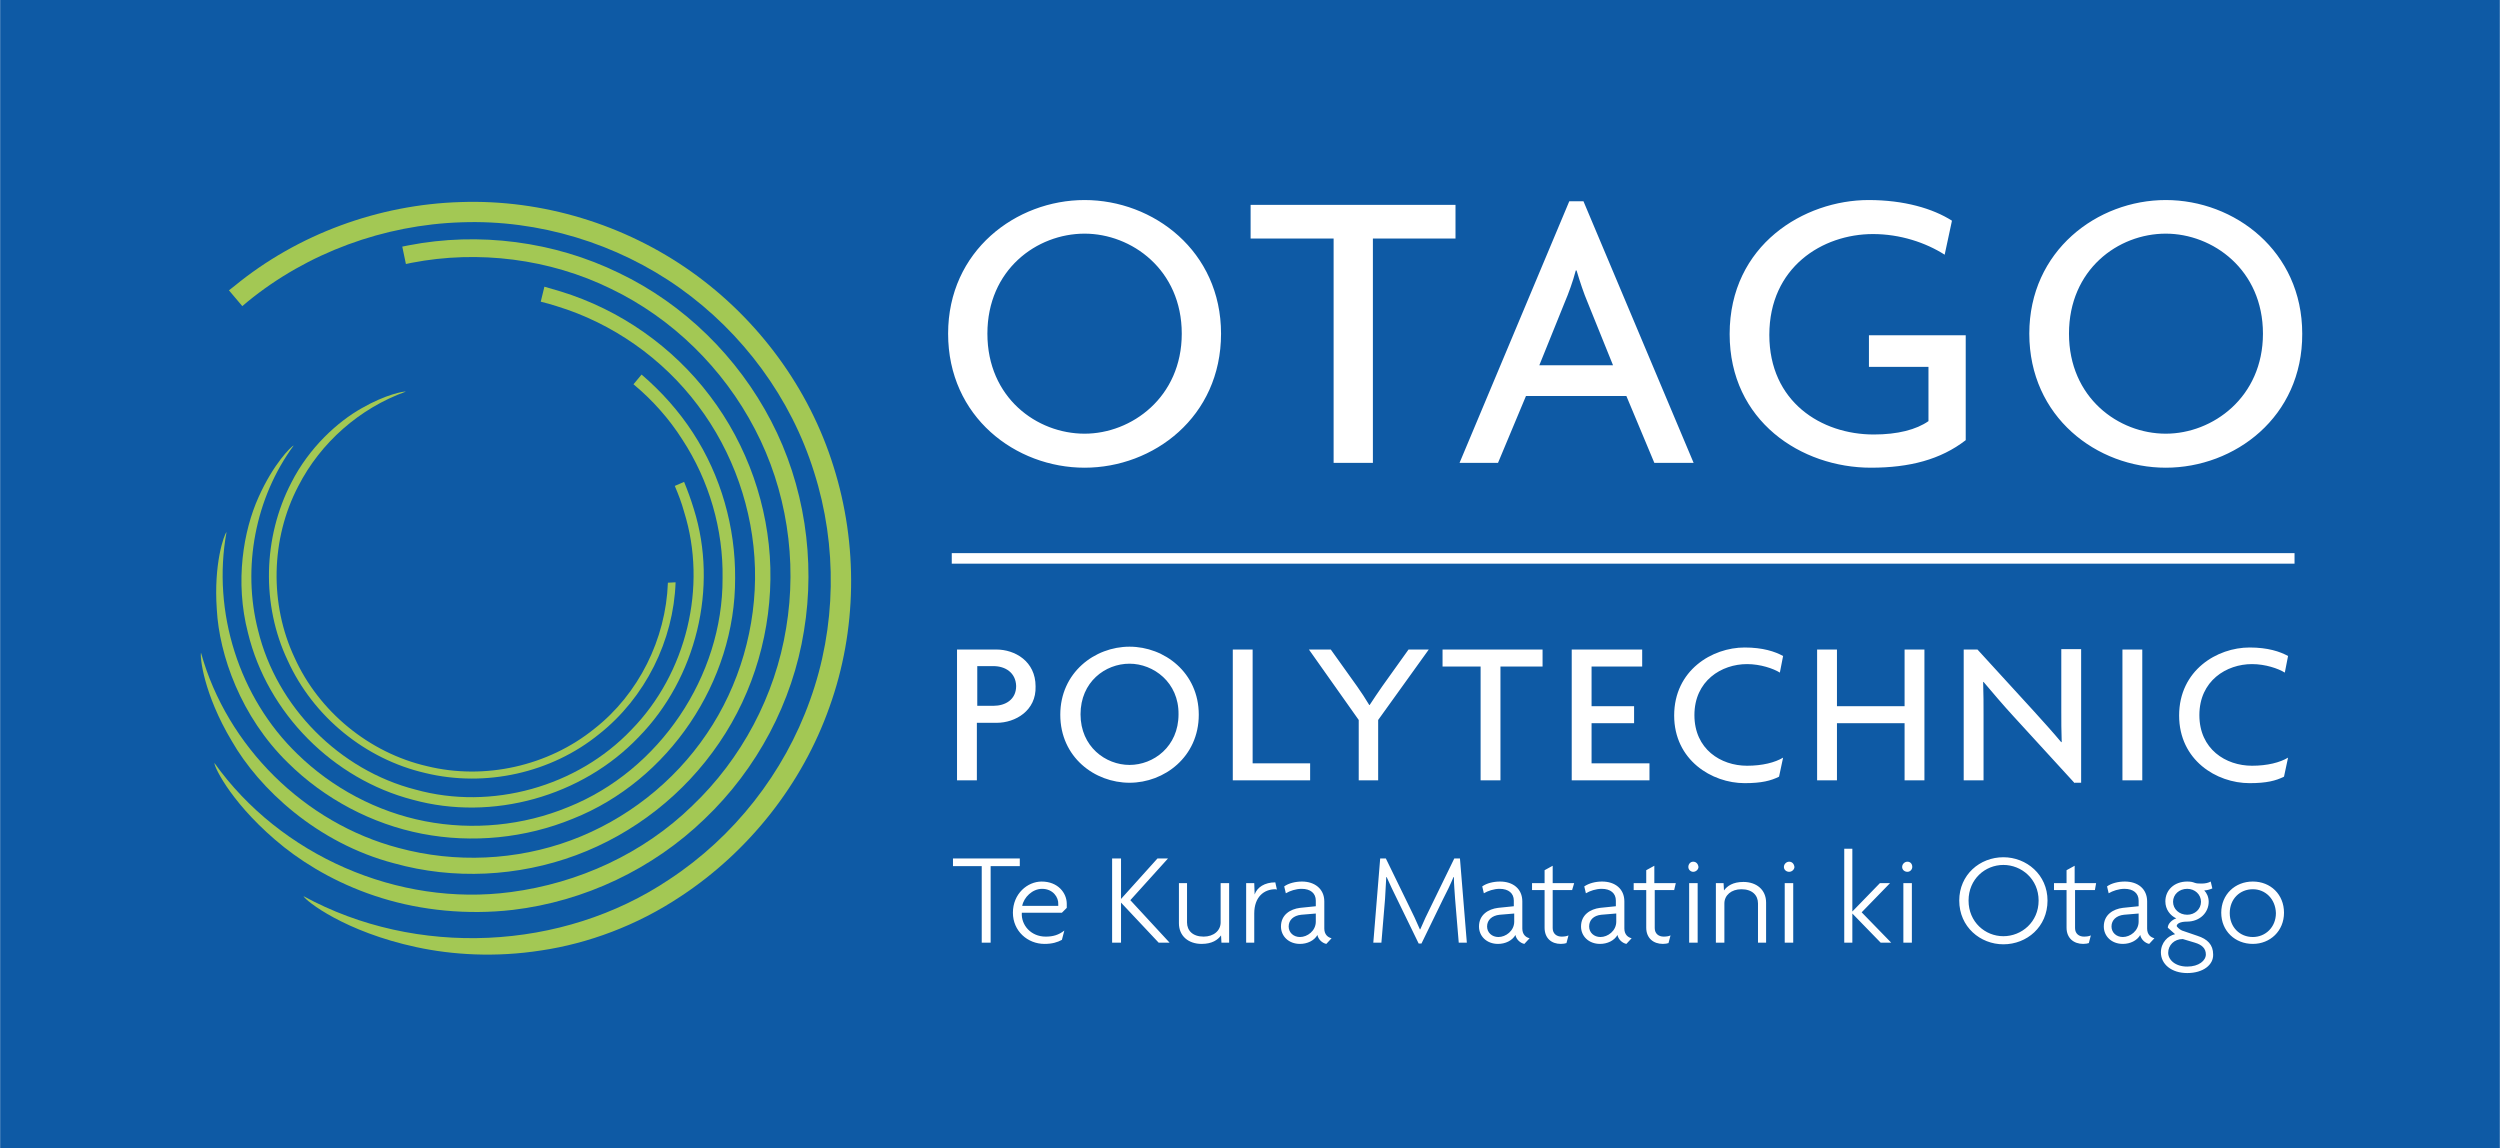
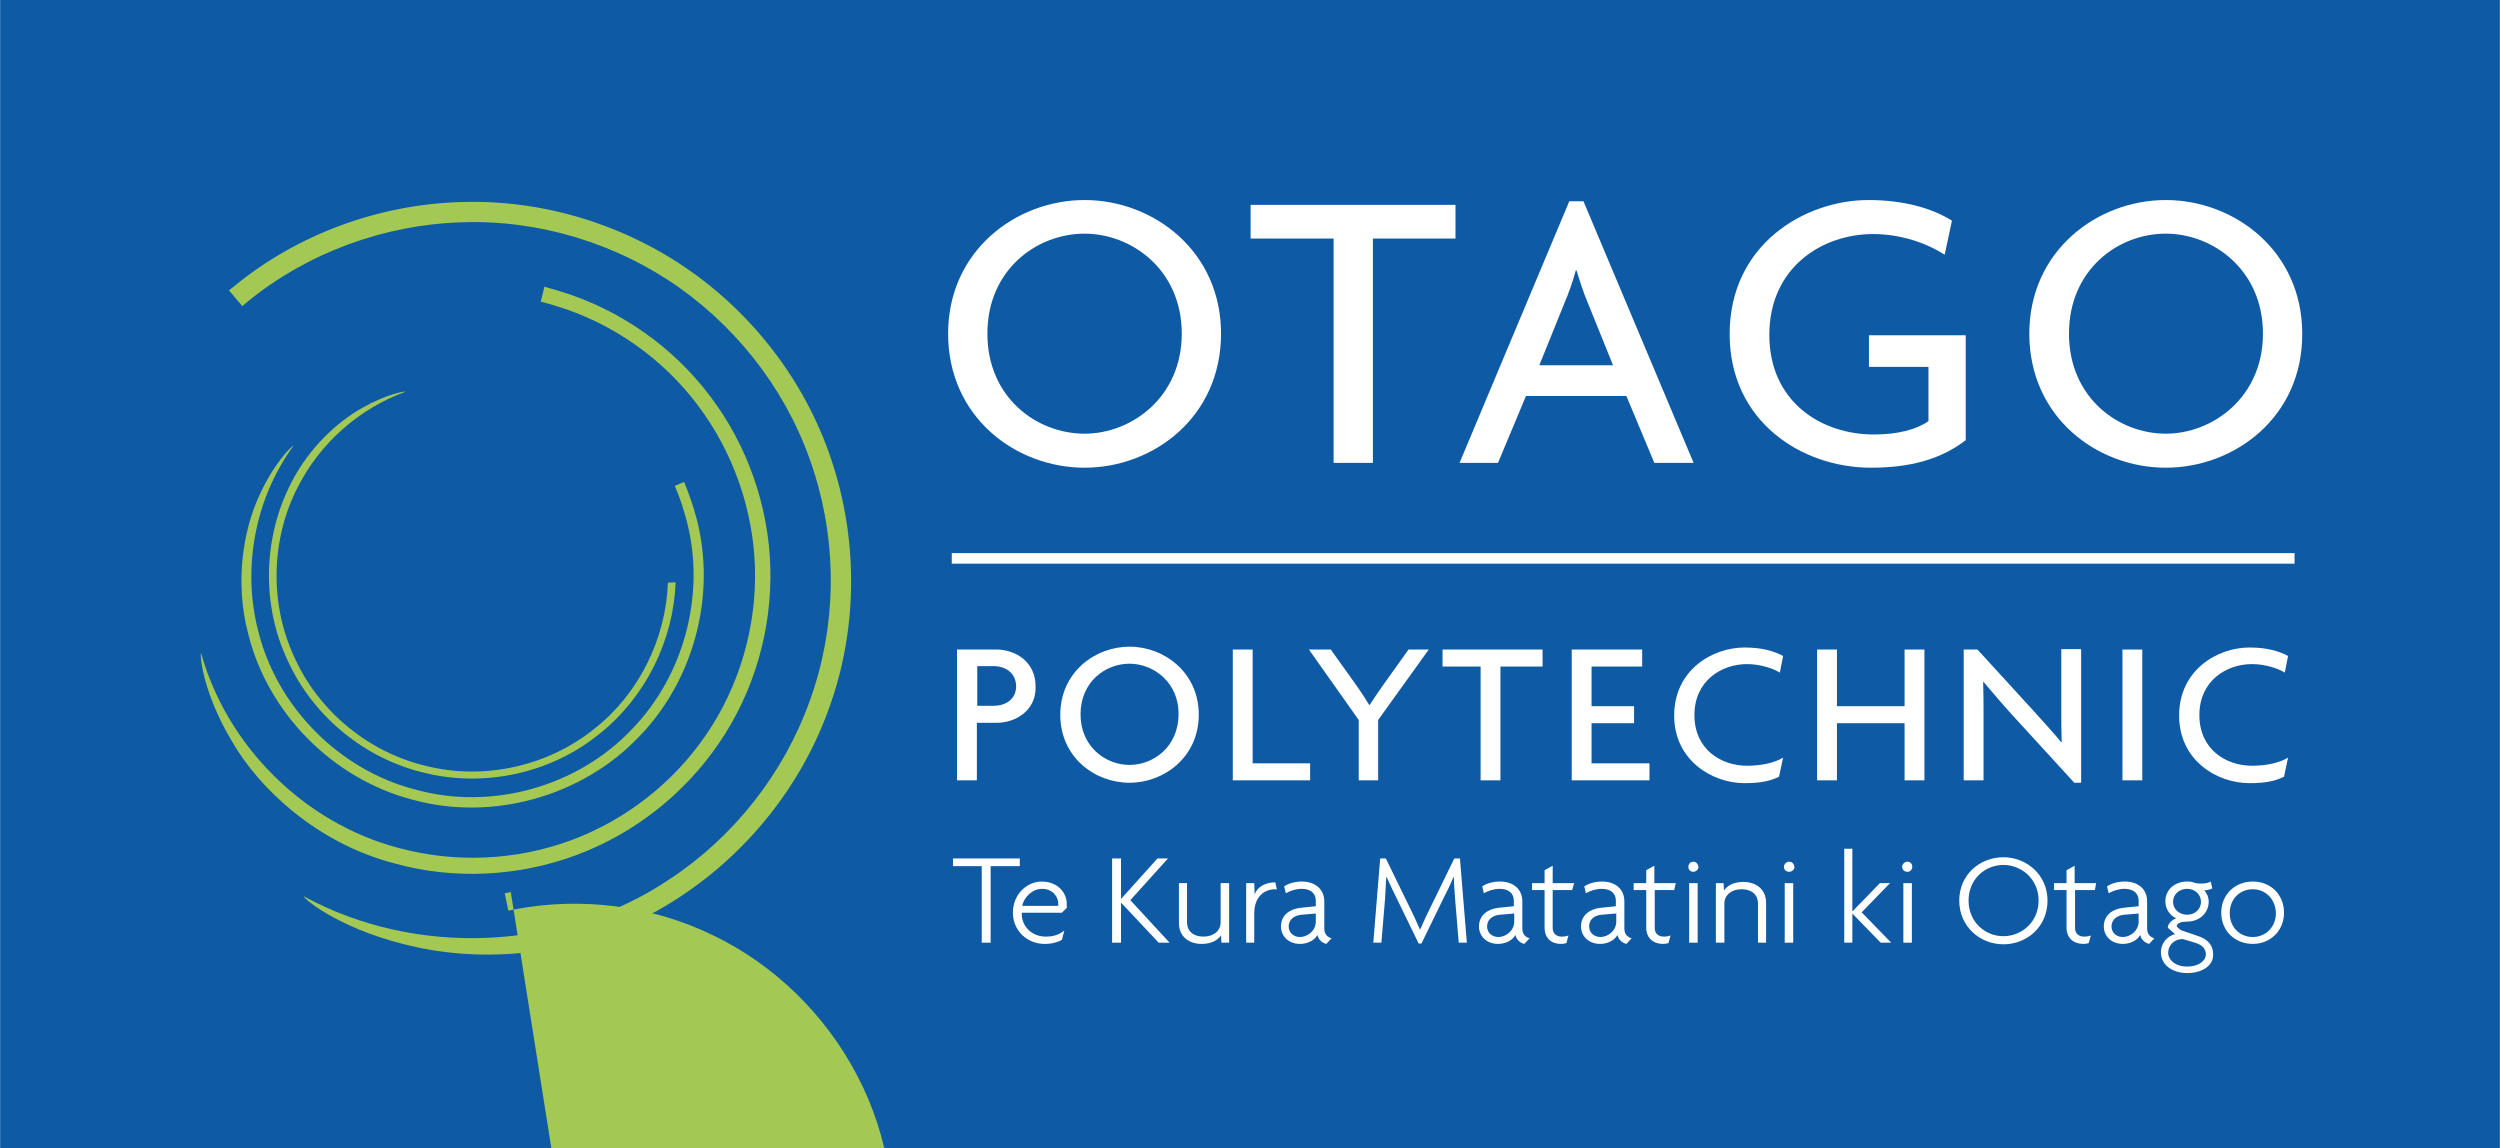
<svg xmlns="http://www.w3.org/2000/svg" height="1148" viewBox="0 0 617.3 283.5" width="2500">
  <path d="m0 0h617.3v283.5h-617.3z" fill="#0e5aa5" />
  <g fill="#a3c854">
    <path d="m164.9 143.9c-.5 13.9-7.2 27.5-18.2 36.1-11.4 9.2-27.1 12.7-41.3 9.2-14.3-3.3-26.7-13.5-32.7-26.8-6.2-13.2-5.9-29.3.9-42.3 5.5-10.8 15.2-19.3 26.6-23.4-.5-.1-5 .7-10.9 4.1-5.9 3.3-13 9.7-17.4 18.4-7 13.5-7.4 30.2-.9 43.9 6.3 13.9 19.2 24.4 34 27.8 14.8 3.6 31.1 0 42.9-9.6 11.4-9 18.4-23.1 18.9-37.5z" />
    <path d="m171.3 125.7c-.7-2.3-1.5-4.5-2.4-6.7l-2.3 1c.9 2.1 1.7 4.2 2.3 6.4 5.8 18.5.6 39.9-13 53.8-13.4 14.1-34.6 20-53.3 14.8-18.8-4.8-34.3-20.4-38.9-39.3-4-15.5-.7-32.8 8.8-45.7-.6.2-5 4.5-8.7 12.8-3.7 8.2-5.9 20.8-2.6 33.5 4.8 19.8 21 36.1 40.7 41.2 19.6 5.4 41.8-.8 55.8-15.5 14.2-14.5 19.7-36.9 13.6-56.3z" />
-     <path d="m171.1 106.9c-3.5-5.4-7.8-10.2-12.7-14.4l-2 2.4c4.7 3.9 8.8 8.5 12.1 13.7 6.6 10.1 10.1 22.2 9.9 34.2.1 24.2-15.6 47.5-38.1 56.5-11.1 4.6-23.6 5.8-35.4 3.5s-22.9-8.2-31.5-16.6c-14.4-13.9-21.1-35.1-17.5-54.8-.6.6-3.2 7.8-2.4 19.1.6 11.2 5.9 26.5 17.6 37.9 9 8.9 20.7 15.1 33.1 17.5s25.5 1.1 37.2-3.7c23.7-9.4 40.2-33.9 40.1-59.4.1-12.6-3.5-25.3-10.4-35.9z" />
    <path d="m97.3 213.2c14.7 4.1 30.6 3.3 44.9-2s26.8-15.1 35.4-27.8c8.6-12.6 13-27.9 12.6-43.2-.4-15.2-5.7-30.3-14.9-42.4-9.2-12.2-22.2-21.3-36.8-25.8-1.3-.4-2.7-.8-4.1-1.2l-.9 3.7c1.3.3 2.6.7 3.9 1.1 13.8 4.2 26.2 12.9 34.9 24.5 8.7 11.5 13.7 25.8 14.1 40.2s-3.8 29-11.9 40.9c-8.1 12-20 21.3-33.5 26.3s-28.6 5.7-42.6 1.9c-23.2-6.1-42.4-25.1-48.8-48.2-.3.9.6 10.1 7.6 21.8 6.7 11.7 21 25.2 40.1 30.2z" />
    <path d="m205.8 115.2c-6-19.3-18.6-36.4-35.1-48.1s-36.8-17.9-57-17.2c-20.2.6-40.2 7.9-55.8 20.7-.5.4-.9.7-1.4 1.1l3.3 3.9c.4-.4.9-.7 1.3-1.1 14.8-12.1 33.7-19 52.8-19.6 19.1-.7 38.4 5.2 53.9 16.2 15.6 11.1 27.5 27.2 33.2 45.5 5.8 18.2 5.5 38.3-1 56.3-6.4 18-18.8 33.8-34.8 44.3-26.4 17.7-62.5 19.3-90.3 4.1.6 1.2 10.2 8.8 27.9 12.6 8.8 1.9 19.5 2.6 30.9.8 11.4-1.7 23.5-6.1 34.3-13.3 16.9-11.1 30.1-27.8 36.8-46.8 6.8-18.9 7.1-40.1 1-59.4z" />
-     <path d="m126.1 220.3c-27.8 3.7-56.9-9-73.2-31.9 0 1.2 4.7 10.8 17.2 20.8 6.2 4.9 14.4 9.6 24.2 12.6 9.7 3 21 4.2 32.3 2.9 17.7-2.1 34.6-10.1 47.4-22.5 12.9-12.3 21.7-28.8 24.5-46.4 2.9-17.5.1-36.1-8.1-51.8-8.2-15.8-21.5-28.9-37.6-36.6-16-7.8-34.6-10.2-52-6.8l-1.5.3.9 4.3c.5-.1.9-.2 1.4-.3 16.5-3.2 34.1-1 49.2 6.4 15.2 7.3 27.8 19.7 35.6 34.7 7.8 14.9 10.5 32.4 7.7 49.1-2.7 16.7-11 32.3-23.2 43.9-12.1 11.8-28.1 19.1-44.8 21.3z" />
+     <path d="m126.1 220.3l-1.5.3.9 4.3c.5-.1.9-.2 1.4-.3 16.5-3.2 34.1-1 49.2 6.4 15.2 7.3 27.8 19.7 35.6 34.7 7.8 14.9 10.5 32.4 7.7 49.1-2.7 16.7-11 32.3-23.2 43.9-12.1 11.8-28.1 19.1-44.8 21.3z" />
  </g>
  <path d="m246.1 178.5h-4.9v14.2h-4.9v-32.3h9.7c4.6 0 9.7 2.9 9.7 9.1.2 6-5 9-9.6 9zm-.8-14h-4v9.8h4c2.9 0 5.6-1.5 5.6-4.9-.1-3.3-2.7-4.9-5.6-4.9zm33.6 28.8c-8.6 0-17.1-6.3-17.1-16.8 0-10.4 8.5-16.8 17.1-16.8s17.1 6.4 17.1 16.8-8.5 16.8-17.1 16.8zm0-29.4c-6 0-12.1 4.5-12.1 12.5s6.2 12.5 12.1 12.5 12.1-4.5 12.1-12.5c.1-7.9-6.2-12.5-12.1-12.5zm25.5 28.8v-32.3h4.9v28.1h14.2v4.2zm35.9-14.9v14.9h-4.8v-14.9l-12.3-17.4h5.4l6.5 9.1c1 1.4 2.1 3.1 3 4.6h.1c.9-1.4 2.2-3.3 3.1-4.6l6.5-9.1h5zm30.2-13.2v28.1h-4.9v-28.1h-9.4v-4.2h24.7v4.2zm17.6 28.1v-32.3h17.4v4.2h-12.5v9.8h10.5v4.2h-10.5v9.9h14.3v4.2zm51.4-26.6c-1.6-1-4.8-2.1-8.1-2.1-6.3 0-13 4.1-13 12.6 0 8.4 6.5 12.5 13 12.5 3.8 0 6.9-.8 8.9-2l-1 4.7c-2 1-4.3 1.6-8.5 1.6-8.1 0-17.4-5.7-17.4-16.7 0-11.2 9.4-16.8 17.4-16.8 4.5 0 7.5 1 9.5 2.1zm30.8 26.6v-14.1h-16.7v14.1h-4.9v-32.3h4.9v14h16.7v-14h4.9v32.3zm42 .7-15.1-16.5c-2.4-2.6-5.2-5.9-7.4-8.5h-.1c.1 2.9.1 5.7.1 8.1v16.2h-4.9v-32.3h3.4l13.9 15.2c1.9 2.1 4.8 5.3 6.8 7.7l.1-.1c-.1-2.5-.1-5.3-.1-7.6v-15.3h4.9v33h-1.6zm11.8-.7v-32.3h4.9v32.3zm40.1-26.6c-1.6-1-4.8-2.1-8.1-2.1-6.3 0-13 4.1-13 12.6 0 8.4 6.5 12.5 13 12.5 3.8 0 6.9-.8 8.9-2l-1 4.7c-2 1-4.3 1.6-8.5 1.6-8.2 0-17.4-5.7-17.4-16.7 0-11.2 9.4-16.8 17.4-16.8 4.5 0 7.5 1 9.5 2.1zm-296.4-50.6c-17 0-33.7-12.5-33.7-33.1 0-20.5 16.8-33 33.7-33 17 0 33.7 12.6 33.7 33 0 20.6-16.7 33.1-33.7 33.1zm0-57.8c-11.8 0-24 8.9-24 24.7s12.2 24.7 24 24.7c11.6 0 24-9 24-24.7 0-15.8-12.4-24.7-24-24.7zm71.2 1.2v55.4h-9.7v-55.4h-20.5v-8.3h50.6v8.3zm69.5 55.4-6.9-16.5h-24.8l-6.9 16.5h-9.5l27.1-64.6h3.5l27.2 64.6zm-16.5-39.7c-.9-2.1-1.9-5.1-2.7-7.8h-.2c-.7 2.7-1.8 5.7-2.7 7.8l-6.3 15.6h18.2zm70 40.9c-17.2 0-34.9-11.5-34.9-33 0-22.1 18.5-33.1 34.3-33.1 8.8 0 15.9 2.1 20.6 5.1l-1.8 8.4c-4.7-3-11-5.1-17.7-5.1-12.5 0-25.6 8.2-25.6 24.9 0 16.5 12.8 24.6 25.8 24.6 5.9 0 10.5-1.2 13.5-3.3v-13.4h-14.7v-7.8h23.9v25.9c-6.2 4.8-13.9 6.8-23.4 6.8zm72.8 0c-17 0-33.7-12.5-33.7-33.1 0-20.5 16.8-33 33.7-33 17 0 33.7 12.6 33.7 33 .1 20.6-16.7 33.1-33.7 33.1zm0-57.8c-11.8 0-23.9 8.9-23.9 24.7s12.2 24.7 23.9 24.7c11.6 0 24-9 24-24.7 0-15.8-12.4-24.7-24-24.7zm-299.8 78.9h331.6v2.6h-331.6zm9.6 77.3v18.9h-2.2v-18.9h-7.1v-1.9h16.5v1.9zm18.8 10.3-1.2 1.2h-9.9c-.2 3 2.2 5.9 5.9 5.9 1.8 0 3.2-.4 4.6-1.5l-.6 2.3c-1.1.6-2.4 1-4.3 1-4.2 0-7.8-3.2-7.8-7.7 0-4.7 3.6-7.7 7.1-7.7 4 0 6.2 2.8 6.2 5.5zm-6.1-4.7c-2.4 0-4.5 2.1-4.9 4.2h8.9v-.4c.1-1.7-1.3-3.8-4-3.8zm28.8 13.3-9.3-9.9v9.9h-2.2v-20.8h2.2v10l9-10h2.6l-9.3 10.3 9.7 10.5zm15.5 0-.1-1.8c-.8 1.1-2.2 2.1-4.8 2.1-3.2 0-5.6-1.9-5.6-5.1v-9.9h2v9.7c0 2 1.4 3.5 4.1 3.5 2.5 0 4.2-1.5 4.2-3.5v-9.7h2.1v14.7zm13.3-13.2c-2.8 0-5.2 1.9-5.2 6v7.2h-2v-14.7h2l.1 2.8c.6-1.8 2.5-3 5.1-3l.4 1.8c-.2-.1-.3-.1-.4-.1zm12.6 13.5c-1-.2-2-1.1-2.2-2.2-.8 1.4-2.5 2.2-4.3 2.2-2.8 0-4.7-1.9-4.7-4.3 0-2.9 2.3-4.3 4.7-4.6l3.9-.4v-1.4c0-1.8-1.3-2.9-3.5-2.9-1.4 0-2.9.5-3.9 1.1l-.4-1.7c1.1-.8 2.8-1.2 4.4-1.2 3.1 0 5.5 1.8 5.5 4.9v6.7c0 1.5.9 2.2 1.8 2.4zm-2.6-7.5-3.6.3c-1.9.2-3.1 1.3-3.1 2.9 0 1.5 1.2 2.6 2.8 2.6 1.8 0 3.9-1.5 3.9-3.8zm35.3 7.2-.9-10.8c-.1-1.8-.3-3.6-.3-5.4h-.1c-.7 1.7-1.7 3.8-2.6 5.5l-5.3 10.9h-.7l-5.3-10.9c-.8-1.6-1.8-3.7-2.6-5.5h-.1c-.1 1.7-.2 3.7-.3 5.4l-.9 10.8h-2l1.7-20.8h1.4l5.7 11.7c.9 1.8 1.9 3.9 2.7 5.8h.1c.8-1.9 1.7-3.8 2.7-5.8l5.7-11.7h1.4l1.7 20.8zm16.2.3c-1-.2-2-1.1-2.2-2.2-.8 1.4-2.5 2.2-4.3 2.2-2.8 0-4.7-1.9-4.7-4.3 0-2.9 2.3-4.3 4.7-4.6l3.9-.4v-1.4c0-1.8-1.3-2.9-3.5-2.9-1.4 0-2.9.5-3.9 1.1l-.4-1.7c1.1-.8 2.8-1.2 4.4-1.2 3.2 0 5.5 1.8 5.5 4.9v6.7c0 1.5.9 2.2 1.8 2.4zm-2.5-7.5-3.6.3c-1.9.2-3.1 1.3-3.1 2.9 0 1.5 1.2 2.6 2.8 2.6 1.8 0 3.9-1.5 3.9-3.8zm14.3-5.8h-4.8v9.4c0 1.4 1 2.1 2.2 2.1.7 0 1.3-.1 1.7-.3l-.5 1.9c-.3.1-.8.2-1.4.2-2.3 0-4-1.4-4-4v-9.3h-3.1v-1.7h3.1v-3.2l2-1.1v4.3h5.3zm13.4 13.3c-1-.2-2-1.1-2.2-2.2-.8 1.4-2.5 2.2-4.3 2.2-2.8 0-4.7-1.9-4.7-4.3 0-2.9 2.3-4.3 4.7-4.6l3.9-.4v-1.4c0-1.8-1.3-2.9-3.5-2.9-1.4 0-2.9.5-3.9 1.1l-.4-1.7c1.2-.8 2.8-1.2 4.4-1.2 3.2 0 5.5 1.8 5.5 4.9v6.7c0 1.5.9 2.2 1.8 2.4zm-2.6-7.5-3.6.3c-1.9.2-3 1.3-3 2.9 0 1.5 1.2 2.6 2.8 2.6 1.8 0 3.9-1.5 3.9-3.8v-2zm14.4-5.8h-4.8v9.4c0 1.4 1 2.1 2.2 2.1.7 0 1.3-.1 1.7-.3l-.5 1.9c-.3.1-.8.2-1.4.2-2.3 0-4.1-1.4-4.1-4v-9.3h-3.1v-1.7h3.1v-3.2l2-1.1v4.3h5.3zm20.7 13v-9.7c0-2-1.4-3.5-4.1-3.5-2.5 0-4.2 1.5-4.2 3.5v9.7h-2.1v-14.7h1.9l.1 1.8c.8-1.1 2.2-2.1 4.8-2.1 3.2 0 5.6 1.9 5.6 5.1v9.9zm30.3 0-7-7.2v7.2h-2v-23.2h2v15.5l6.8-7h2.5l-7 7.2 7.3 7.5zm30.3.4c-5.7 0-10.9-4.3-10.9-10.8 0-6.4 5.1-10.7 10.9-10.7 5.7 0 10.9 4.3 10.9 10.7 0 6.5-5.1 10.8-10.9 10.8zm0-19.6c-4.5 0-8.6 3.5-8.6 8.8s4.1 8.8 8.6 8.8 8.7-3.5 8.7-8.8-4.2-8.8-8.7-8.8zm22.6 6.2h-4.9v9.4c0 1.4 1 2.1 2.2 2.1.7 0 1.3-.1 1.7-.3l-.5 1.9c-.3.1-.8.2-1.4.2-2.3 0-4.1-1.4-4.1-4v-9.3h-3.1v-1.7h3.1v-3.2l2-1.1v4.3h5.3zm13.4 13.3c-1-.2-2-1.1-2.2-2.2-.8 1.4-2.5 2.2-4.3 2.2-2.8 0-4.7-1.9-4.7-4.3 0-2.9 2.3-4.3 4.7-4.6l3.9-.4v-1.4c0-1.8-1.3-2.9-3.5-2.9-1.4 0-2.9.5-3.9 1.1l-.4-1.7c1.1-.8 2.8-1.2 4.4-1.2 3.2 0 5.5 1.8 5.5 4.9v6.7c0 1.5.9 2.2 1.8 2.4zm-2.6-7.5-3.6.3c-1.9.2-3.1 1.3-3.1 2.9 0 1.5 1.2 2.6 2.8 2.6 1.8 0 3.9-1.5 3.9-3.8zm12 14.7c-3.9 0-6.5-2.2-6.5-5.1 0-2.4 1.7-4.1 3.5-4.5l-1.8-1.6c0-1 1.1-2 2.1-2.3-1.5-.7-2.7-2.2-2.7-4.2 0-2.8 2.2-4.9 5.4-4.9.8 0 1.3.1 1.8.3s1.1.2 1.8.2c.9 0 1.7-.2 2.2-.5l.4 1.7c-.4.2-1.4.5-2 .5.6.6 1.1 1.6 1.1 2.8 0 2.6-2.1 4.9-5.4 4.9-1.6 0-2.5.5-2.5 1.1 0 .1.6.8 1.3 1.1l3.8 1.3c2.5.8 3.9 2.2 3.9 4.6.1 2.6-2.5 4.6-6.4 4.6zm1.9-7.5-3-.9c-2.1 0-3.6 1.5-3.6 3.4 0 1.7 1.7 3.4 4.7 3.4 2.9 0 4.6-1.5 4.6-3s-1-2.4-2.7-2.9zm-1.9-13.3c-2 0-3.5 1.4-3.5 3.2s1.5 3.2 3.5 3.2c1.9 0 3.4-1.4 3.4-3.2s-1.5-3.2-3.4-3.2zm16.2 13.6c-4.4 0-7.8-3.2-7.8-7.7s3.4-7.7 7.8-7.7 7.7 3.2 7.7 7.7-3.4 7.7-7.7 7.7zm0-13.5c-3.2 0-5.7 2.4-5.7 5.9s2.5 5.9 5.7 5.9c3.1 0 5.7-2.4 5.7-5.9-.1-3.5-2.6-5.9-5.7-5.9zm-139.2 13.2v-14.7h2.1v14.7zm1-20c-.7 0-1.2.6-1.2 1.3s.6 1.2 1.2 1.2c.7 0 1.3-.6 1.3-1.2-.1-.8-.6-1.3-1.3-1.3zm22.6 20v-14.7h2.1v14.7zm1.1-20c-.7 0-1.3.6-1.3 1.3s.6 1.2 1.3 1.2 1.3-.6 1.3-1.2c-.1-.8-.6-1.3-1.3-1.3zm28.2 20v-14.7h2.1v14.7zm1-20c-.7 0-1.3.6-1.3 1.3s.6 1.2 1.3 1.2 1.2-.6 1.2-1.2c0-.8-.5-1.3-1.2-1.3z" fill="#fff" />
  <path d="m329.2 33.5c-8.6 0-17.1-6.3-17.1-16.8 0-10.4 8.5-16.7 17.1-16.7s17.1 6.4 17.1 16.7c0 10.5-8.5 16.8-17.1 16.8zm0-29.3c-6 0-12.1 4.5-12.1 12.5s6.2 12.5 12.1 12.5 12.1-4.6 12.1-12.5-6.2-12.5-12.1-12.5z" fill="none" />
-   <path d="m329.2 50.3c-8.6 0-17.1-6.3-17.1-16.8 0-10.4 8.5-16.7 17.1-16.7s17.1 6.4 17.1 16.7c0 10.5-8.5 16.8-17.1 16.8zm0-29.3c-6 0-12.1 4.5-12.1 12.5s6.2 12.5 12.1 12.5 12.1-4.6 12.1-12.5c0-8-6.2-12.5-12.1-12.5zm0 245.7c-8.6 0-17.1-6.3-17.1-16.8 0-10.4 8.5-16.7 17.1-16.7s17.1 6.4 17.1 16.7c0 10.5-8.5 16.8-17.1 16.8zm0-29.3c-6 0-12.1 4.5-12.1 12.5s6.2 12.5 12.1 12.5 12.1-4.6 12.1-12.5c0-8-6.2-12.5-12.1-12.5z" fill="none" />
  <path d="m329.2 283.5c-8.6 0-17.1-6.3-17.1-16.8 0-10.4 8.5-16.7 17.1-16.7s17.1 6.4 17.1 16.7c0 10.4-8.5 16.8-17.1 16.8zm0-29.3c-6 0-12.1 4.5-12.1 12.5s6.2 12.5 12.1 12.5 12.1-4.6 12.1-12.5c0-8-6.2-12.5-12.1-12.5zm-295.7-113.7c0 8.6-6.3 17.1-16.8 17.1-10.3.1-16.7-8.4-16.7-17.1 0-8.6 6.4-17.1 16.7-17.1 10.5.1 16.8 8.6 16.8 17.1zm-29.3 0c0 6 4.5 12.1 12.5 12.1s12.5-6.2 12.5-12.1-4.6-12.1-12.5-12.1-12.5 6.3-12.5 12.1z" fill="none" />
  <path d="m50.3 140.5c0 8.6-6.3 17.1-16.8 17.1-10.4 0-16.7-8.5-16.7-17.1s6.4-17.1 16.7-17.1c10.5.1 16.8 8.6 16.8 17.1zm-29.3 0c0 6 4.5 12.1 12.5 12.1s12.5-6.2 12.5-12.1-4.6-12.1-12.5-12.1c-8 0-12.5 6.3-12.5 12.1zm579.5 0c0 8.6-6.3 17.1-16.8 17.1-10.4 0-16.7-8.5-16.7-17.1s6.4-17.1 16.7-17.1c10.5.1 16.8 8.6 16.8 17.1zm-29.3 0c0 6 4.5 12.1 12.5 12.1s12.5-6.2 12.5-12.1-4.6-12.1-12.5-12.1c-8 0-12.5 6.3-12.5 12.1z" fill="none" />
  <path d="m617.3 140.5c0 8.6-6.3 17.1-16.8 17.1-10.4 0-16.7-8.5-16.7-17.1s6.4-17.1 16.7-17.1c10.5.1 16.8 8.6 16.8 17.1zm-29.3 0c0 6 4.5 12.1 12.5 12.1s12.5-6.2 12.5-12.1-4.6-12.1-12.5-12.1c-8 0-12.5 6.3-12.5 12.1z" fill="none" />
</svg>